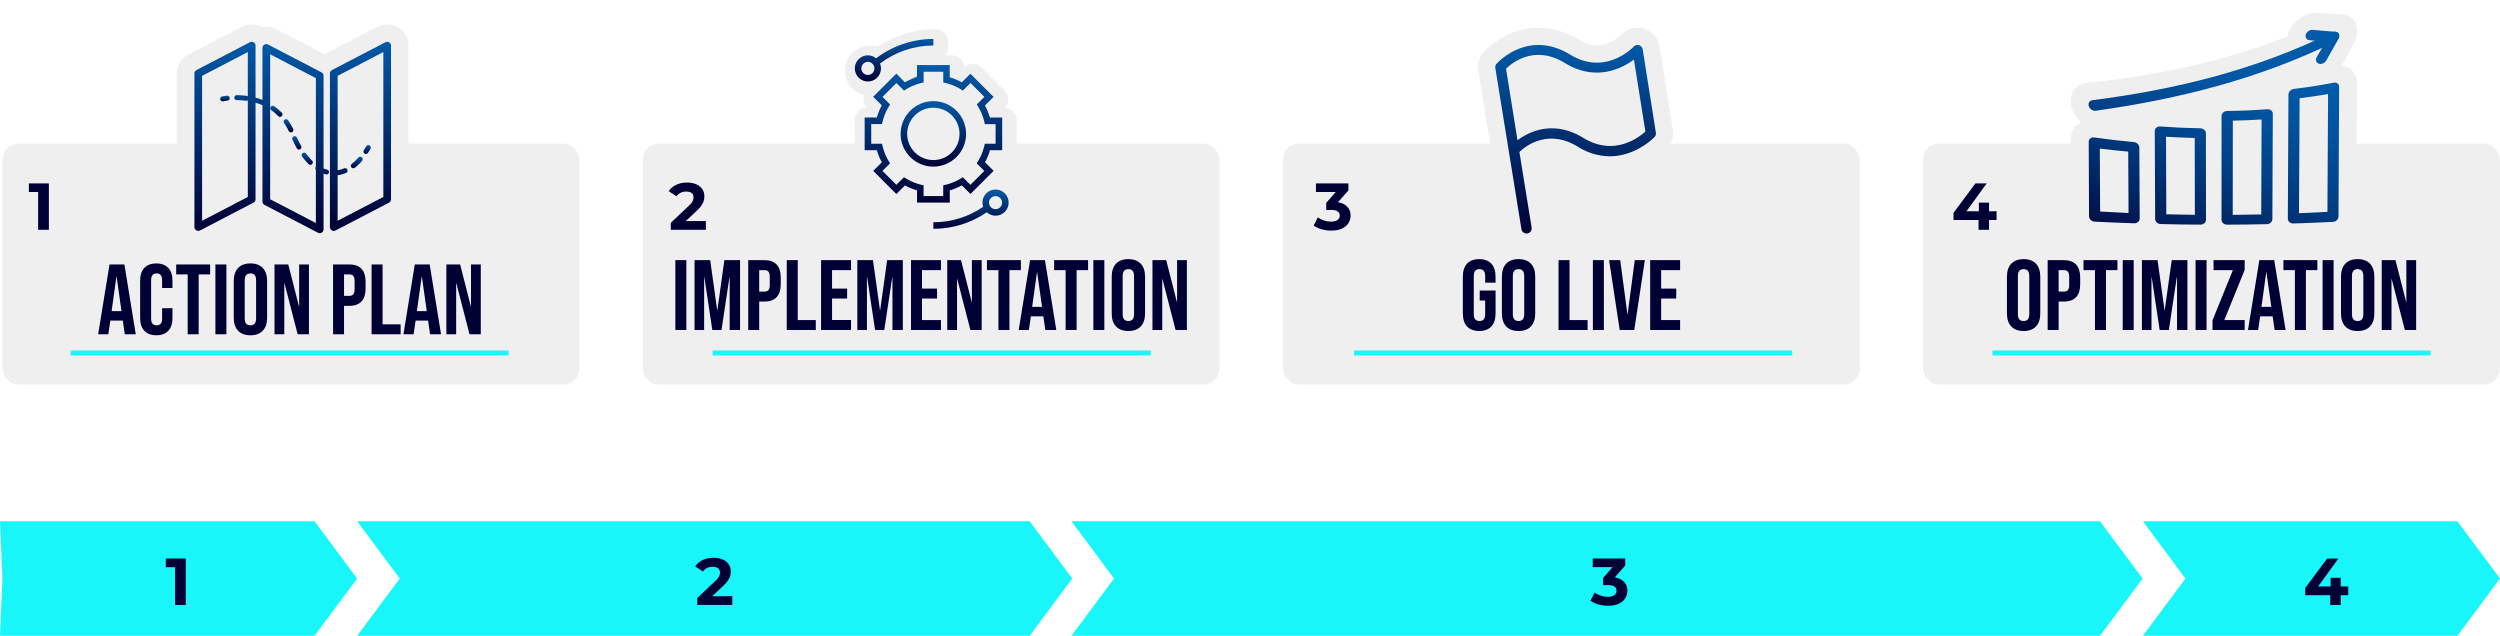
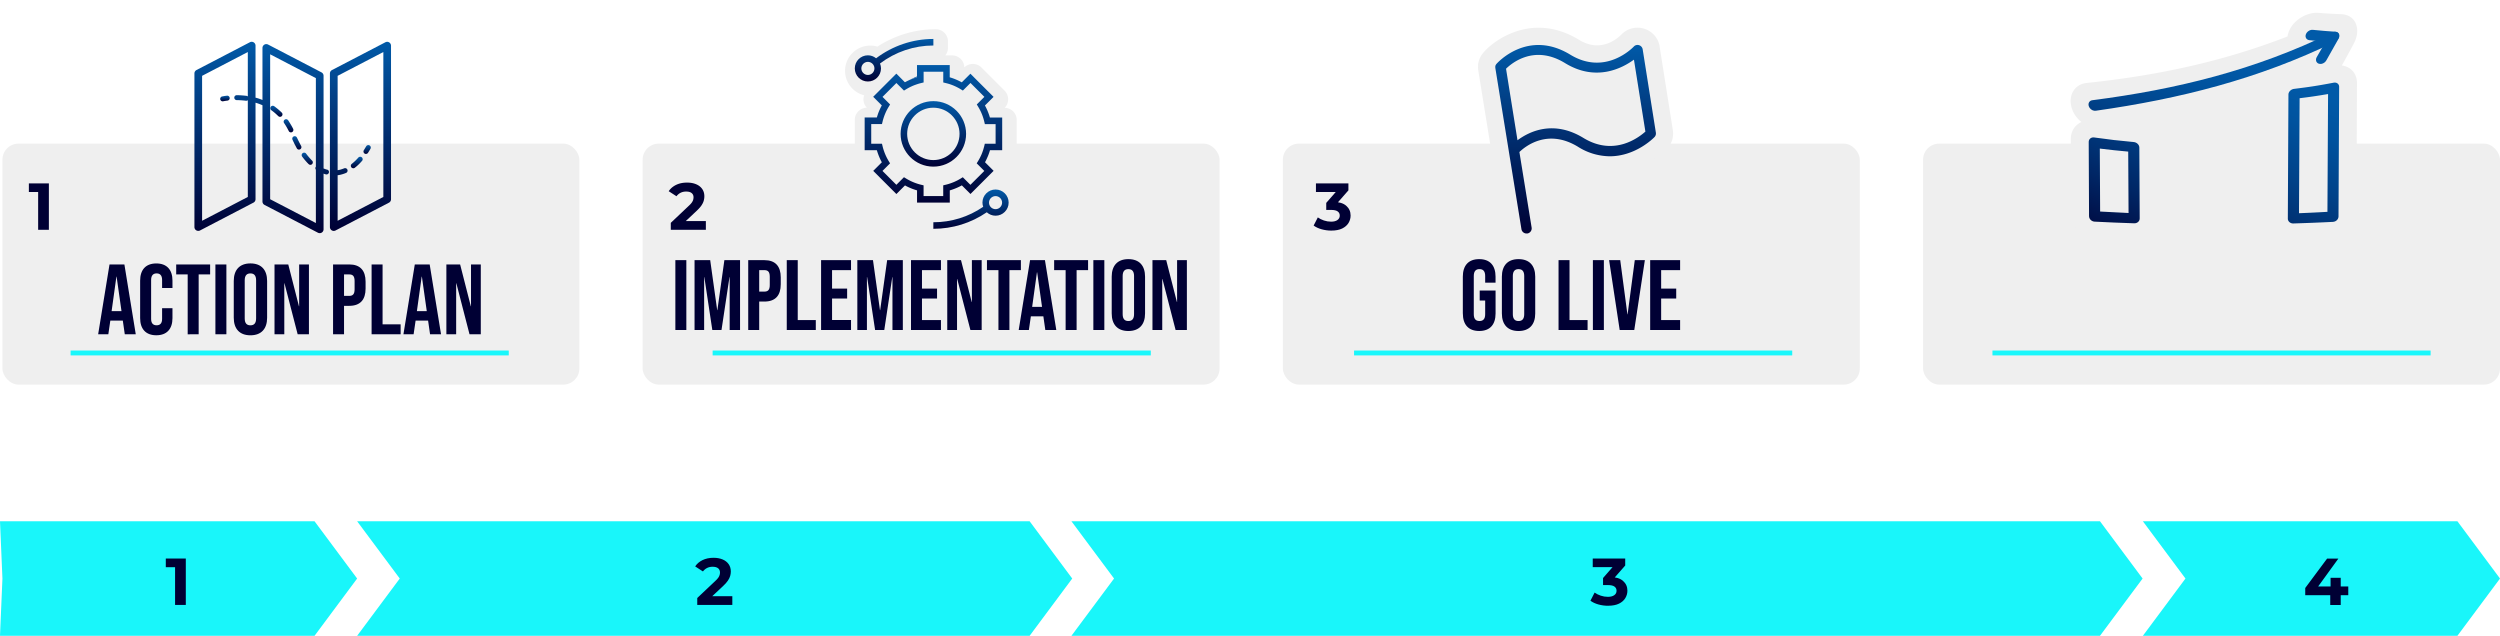
<svg xmlns="http://www.w3.org/2000/svg" xmlns:xlink="http://www.w3.org/1999/xlink" id="Capa_2" data-name="Capa 2" viewBox="0 0 1027 261.19">
  <defs>
    <linearGradient id="Nueva_muestra_de_degradado_1" data-name="Nueva muestra de degradado 1" x1="91.42" y1="38.3" x2="91.42" y2="40.62" gradientUnits="userSpaceOnUse">
      <stop offset="0" stop-color="#015aa8" />
      <stop offset="1" stop-color="#000034" />
    </linearGradient>
    <linearGradient id="Nueva_muestra_de_degradado_1-2" data-name="Nueva muestra de degradado 1" x1="145.54" y1="63.39" x2="145.54" y2="68.12" xlink:href="#Nueva_muestra_de_degradado_1" />
    <linearGradient id="Nueva_muestra_de_degradado_1-3" data-name="Nueva muestra de degradado 1" x1="112.54" y1="42.46" x2="112.54" y2="47" xlink:href="#Nueva_muestra_de_degradado_1" />
    <linearGradient id="Nueva_muestra_de_degradado_1-4" data-name="Nueva muestra de degradado 1" x1="117.52" y1="47.98" x2="117.52" y2="53.38" xlink:href="#Nueva_muestra_de_degradado_1" />
    <linearGradient id="Nueva_muestra_de_degradado_1-5" data-name="Nueva muestra de degradado 1" x1="125.22" y1="61.72" x2="125.22" y2="66.7" xlink:href="#Nueva_muestra_de_degradado_1" />
    <linearGradient id="Nueva_muestra_de_degradado_1-6" data-name="Nueva muestra de degradado 1" x1="120.95" y1="54.94" x2="120.95" y2="60.46" xlink:href="#Nueva_muestra_de_degradado_1" />
    <linearGradient id="Nueva_muestra_de_degradado_1-7" data-name="Nueva muestra de degradado 1" x1="149.82" y1="58.6" x2="149.82" y2="62.25" xlink:href="#Nueva_muestra_de_degradado_1" />
    <linearGradient id="Nueva_muestra_de_degradado_1-8" data-name="Nueva muestra de degradado 1" x1="106.5" y1="16.18" x2="106.5" y2="94.81" xlink:href="#Nueva_muestra_de_degradado_1" />
    <linearGradient id="Nueva_muestra_de_degradado_1-9" data-name="Nueva muestra de degradado 1" x1="147.08" y1="16.18" x2="147.08" y2="93.87" xlink:href="#Nueva_muestra_de_degradado_1" />
    <linearGradient id="Nueva_muestra_de_degradado_1-10" data-name="Nueva muestra de degradado 1" x1="646.25" y1="17.45" x2="646.25" y2="94.92" xlink:href="#Nueva_muestra_de_degradado_1" />
    <linearGradient id="Nueva_muestra_de_degradado_1-11" data-name="Nueva muestra de degradado 1" x1="383.42" y1="41.55" x2="383.42" y2="68.45" xlink:href="#Nueva_muestra_de_degradado_1" />
    <linearGradient id="Nueva_muestra_de_degradado_1-12" data-name="Nueva muestra de degradado 1" x1="367.28" y1="16" x2="367.28" y2="33.48" xlink:href="#Nueva_muestra_de_degradado_1" />
    <linearGradient id="Nueva_muestra_de_degradado_1-13" data-name="Nueva muestra de degradado 1" x1="398.89" y1="77.86" x2="398.89" y2="94" xlink:href="#Nueva_muestra_de_degradado_1" />
    <linearGradient id="Nueva_muestra_de_degradado_1-14" data-name="Nueva muestra de degradado 1" x1="383.43" y1="26.76" x2="383.43" y2="83.24" xlink:href="#Nueva_muestra_de_degradado_1" />
    <linearGradient id="Nueva_muestra_de_degradado_1-15" data-name="Nueva muestra de degradado 1" x1="383.43" y1="26.76" x2="383.43" y2="83.24" xlink:href="#Nueva_muestra_de_degradado_1" />
    <linearGradient id="Degradado_sin_nombre_3" data-name="Degradado sin nombre 3" x1="891.23" y1="16.73" x2="855.25" y2="102.12" gradientUnits="userSpaceOnUse">
      <stop offset="0" stop-color="#015aa8" />
      <stop offset=".15" stop-color="#00539f" />
      <stop offset=".38" stop-color="#004289" />
      <stop offset=".67" stop-color="#002665" />
      <stop offset="1" stop-color="#000034" />
    </linearGradient>
    <linearGradient id="Degradado_sin_nombre_3-2" data-name="Degradado sin nombre 3" x1="913.35" y1="26.79" x2="877.77" y2="111.24" xlink:href="#Degradado_sin_nombre_3" />
    <linearGradient id="Degradado_sin_nombre_3-3" data-name="Degradado sin nombre 3" x1="936.23" y1="34.16" x2="899.95" y2="120.25" xlink:href="#Degradado_sin_nombre_3" />
    <linearGradient id="Degradado_sin_nombre_3-4" data-name="Degradado sin nombre 3" x1="959.25" y1="39.46" x2="921.13" y2="129.92" xlink:href="#Degradado_sin_nombre_3" />
    <linearGradient id="Degradado_sin_nombre_3-5" data-name="Degradado sin nombre 3" x1="911.63" y1="20.26" x2="872.89" y2="112.2" xlink:href="#Degradado_sin_nombre_3" />
    <linearGradient id="Degradado_sin_nombre_3-6" data-name="Degradado sin nombre 3" x1="943.78" y1="35.83" x2="902.19" y2="134.51" xlink:href="#Degradado_sin_nombre_3" />
    <filter id="drop-shadow-1" filterUnits="userSpaceOnUse">
      <feOffset dx="1" dy="1" />
      <feGaussianBlur result="blur" stdDeviation="4" />
      <feFlood flood-color="#000" flood-opacity=".1" />
      <feComposite in2="blur" operator="in" />
      <feComposite in="SourceGraphic" />
    </filter>
    <filter id="drop-shadow-2" filterUnits="userSpaceOnUse">
      <feOffset dx="1" dy="1" />
      <feGaussianBlur result="blur-2" stdDeviation="4" />
      <feFlood flood-color="#000" flood-opacity=".1" />
      <feComposite in2="blur-2" operator="in" />
      <feComposite in="SourceGraphic" />
    </filter>
    <filter id="drop-shadow-3" filterUnits="userSpaceOnUse">
      <feOffset dx="1" dy="1" />
      <feGaussianBlur result="blur-3" stdDeviation="4" />
      <feFlood flood-color="#000" flood-opacity=".1" />
      <feComposite in2="blur-3" operator="in" />
      <feComposite in="SourceGraphic" />
    </filter>
    <filter id="drop-shadow-4" filterUnits="userSpaceOnUse">
      <feOffset dx="1" dy="1" />
      <feGaussianBlur result="blur-4" stdDeviation="4" />
      <feFlood flood-color="#000" flood-opacity=".1" />
      <feComposite in2="blur-4" operator="in" />
      <feComposite in="SourceGraphic" />
    </filter>
    <style>.cls-2{fill:#fff}.cls-6{fill:#19f6fa}.cls-14{fill:#000034}.cls-23{fill:#efefef}.cls-28{fill:none;stroke:#19f7fb;stroke-miterlimit:10;stroke-width:2px}</style>
  </defs>
  <g id="Capa_1-2" data-name="Capa 1">
    <path class="cls-6" d="M129.21 261.19H0l1-23.53-1-23.53h129.21l17.5 23.53-17.5 23.53zM422.97 261.19H146.71l17.51-23.53-17.51-23.53h276.26l17.5 23.53-17.5 23.53z" />
    <path class="cls-6" d="M862.67 261.19H440.14l17.51-23.53-17.51-23.53h422.53l17.51 23.53-17.51 23.53zM1009.5 261.19H880.29l17.5-23.53-17.5-23.53h129.21l17.5 23.53-17.5 23.53z" />
    <path class="cls-2" d="M43.87 204.33v-16.25h7.38c1.76 0 3.32.34 4.67 1.01 1.35.67 2.4 1.62 3.16 2.83.76 1.22 1.14 2.64 1.14 4.28s-.38 3.07-1.14 4.28c-.76 1.22-1.81 2.16-3.16 2.83-1.35.67-2.9 1.01-4.67 1.01h-7.38Zm3.78-3.06h3.41c1.08 0 2.02-.21 2.82-.62s1.42-1 1.86-1.76c.44-.77.66-1.66.66-2.68s-.22-1.93-.66-2.69c-.44-.76-1.06-1.34-1.86-1.75s-1.74-.62-2.82-.62h-3.41v10.12ZM66.65 204.51c-.96 0-1.79-.17-2.48-.5-.7-.33-1.23-.79-1.61-1.36-.38-.57-.57-1.21-.57-1.93s.18-1.37.55-1.94c.36-.57.94-1 1.73-1.31.79-.31 1.83-.46 3.11-.46h3.3v2.09h-2.93c-.85 0-1.44.14-1.75.42-.32.28-.48.63-.48 1.04 0 .46.18.83.55 1.1s.86.41 1.47.41 1.17-.14 1.66-.42c.49-.28.83-.7 1.03-1.28l.56 1.7a3.29 3.29 0 0 1-1.44 1.8c-.7.43-1.59.64-2.69.64Zm3.81-.19v-2.44l-.23-.53v-4.37c0-.77-.24-1.38-.71-1.81s-1.2-.65-2.17-.65c-.67 0-1.32.1-1.96.31s-1.2.49-1.66.85l-1.28-2.53c.68-.5 1.5-.87 2.46-1.13.96-.25 1.93-.38 2.93-.38 1.9 0 3.38.45 4.43 1.35 1.05.9 1.58 2.3 1.58 4.2v7.13h-3.39ZM78.46 209.02c-.63 0-1.27-.1-1.9-.3-.63-.2-1.16-.48-1.58-.83l1.32-2.6c.28.26.6.46.96.6s.73.21 1.1.21c.5 0 .89-.12 1.2-.36.3-.24.58-.64.82-1.2l.65-1.53.28-.39 4.5-10.77h3.46l-5.64 13.26c-.4 1.02-.86 1.81-1.38 2.38-.52.56-1.09.96-1.72 1.2s-1.32.35-2.08.35Zm2.14-4.2-5.55-12.98h3.71l4.34 10.47-2.51 2.51ZM99.08 204.33v-14.86l1.62 1.62h-4.88v-3.02h7.01v16.25h-3.76ZM188.62 204.33v-16.25H196c1.76 0 3.32.34 4.67 1.01 1.35.67 2.4 1.62 3.16 2.83.76 1.22 1.14 2.64 1.14 4.28s-.38 3.07-1.14 4.28c-.76 1.22-1.81 2.16-3.16 2.83-1.35.67-2.9 1.01-4.67 1.01h-7.38Zm3.78-3.06h3.41c1.08 0 2.02-.21 2.82-.62s1.42-1 1.86-1.76c.44-.77.66-1.66.66-2.68s-.22-1.93-.66-2.69c-.44-.76-1.06-1.34-1.86-1.75s-1.74-.62-2.82-.62h-3.41v10.12ZM211.39 204.51c-.96 0-1.79-.17-2.48-.5-.7-.33-1.23-.79-1.61-1.36-.38-.57-.57-1.21-.57-1.93s.18-1.37.55-1.94c.36-.57.94-1 1.73-1.31.79-.31 1.83-.46 3.11-.46h3.3v2.09h-2.93c-.85 0-1.44.14-1.75.42-.32.28-.48.63-.48 1.04 0 .46.18.83.55 1.1s.86.41 1.47.41 1.17-.14 1.66-.42c.49-.28.83-.7 1.03-1.28l.56 1.7a3.29 3.29 0 0 1-1.44 1.8c-.7.43-1.59.64-2.69.64Zm3.81-.19v-2.44l-.23-.53v-4.37c0-.77-.24-1.38-.71-1.81s-1.2-.65-2.17-.65c-.67 0-1.32.1-1.96.31s-1.2.49-1.66.85l-1.28-2.53c.68-.5 1.5-.87 2.46-1.13.96-.25 1.93-.38 2.93-.38 1.9 0 3.38.45 4.43 1.35 1.05.9 1.58 2.3 1.58 4.2v7.13h-3.39ZM223.21 209.02c-.63 0-1.27-.1-1.9-.3-.63-.2-1.16-.48-1.58-.83l1.32-2.6c.28.26.6.46.96.6s.73.21 1.1.21c.5 0 .89-.12 1.2-.36.3-.24.58-.64.82-1.2l.65-1.53.28-.39 4.5-10.77h3.46l-5.64 13.26c-.4 1.02-.86 1.81-1.38 2.38-.52.56-1.09.96-1.72 1.2s-1.32.35-2.08.35Zm2.14-4.2-5.55-12.98h3.71l4.34 10.47-2.51 2.51ZM241.18 204.33v-2.44l6.27-5.92c.5-.45.86-.85 1.1-1.2.24-.35.4-.67.48-.98.08-.3.12-.58.12-.85 0-.63-.22-1.13-.65-1.49-.43-.36-1.08-.53-1.95-.53-.7 0-1.33.14-1.9.42-.57.28-1.06.69-1.46 1.23l-2.72-1.76c.6-.93 1.46-1.66 2.58-2.21 1.11-.54 2.4-.81 3.85-.81 1.21 0 2.27.19 3.18.58.91.39 1.62.94 2.12 1.66s.75 1.58.75 2.57c0 .51-.07 1.03-.22 1.56s-.41 1.08-.8 1.65c-.39.57-.96 1.21-1.72 1.93l-5.2 4.88-.72-1.35h9.19v3.06h-12.31ZM334.87 204.33v-16.25h7.38c1.76 0 3.32.34 4.67 1.01 1.35.67 2.4 1.62 3.16 2.83.76 1.22 1.14 2.64 1.14 4.28s-.38 3.07-1.14 4.28c-.76 1.22-1.81 2.16-3.16 2.83-1.35.67-2.9 1.01-4.67 1.01h-7.38Zm3.78-3.06h3.41c1.08 0 2.02-.21 2.82-.62s1.42-1 1.86-1.76c.44-.77.66-1.66.66-2.68s-.22-1.93-.66-2.69c-.44-.76-1.06-1.34-1.86-1.75s-1.74-.62-2.82-.62h-3.41v10.12ZM357.64 204.51c-.96 0-1.79-.17-2.48-.5-.7-.33-1.23-.79-1.61-1.36-.38-.57-.57-1.21-.57-1.93s.18-1.37.55-1.94c.36-.57.94-1 1.73-1.31.79-.31 1.83-.46 3.11-.46h3.3v2.09h-2.93c-.85 0-1.44.14-1.75.42-.32.28-.48.63-.48 1.04 0 .46.18.83.55 1.1s.86.41 1.47.41 1.17-.14 1.66-.42c.49-.28.83-.7 1.03-1.28l.56 1.7a3.29 3.29 0 0 1-1.44 1.8c-.7.43-1.59.64-2.69.64Zm3.81-.19v-2.44l-.23-.53v-4.37c0-.77-.24-1.38-.71-1.81s-1.2-.65-2.17-.65c-.67 0-1.32.1-1.96.31s-1.2.49-1.66.85l-1.28-2.53c.68-.5 1.5-.87 2.46-1.13.96-.25 1.93-.38 2.93-.38 1.9 0 3.38.45 4.43 1.35 1.05.9 1.58 2.3 1.58 4.2v7.13h-3.39ZM369.46 209.02c-.63 0-1.27-.1-1.9-.3-.63-.2-1.16-.48-1.58-.83l1.32-2.6c.28.26.6.46.96.6s.73.21 1.1.21c.5 0 .89-.12 1.2-.36.3-.24.58-.64.82-1.2l.65-1.53.28-.39 4.5-10.77h3.46l-5.64 13.26c-.4 1.02-.86 1.81-1.38 2.38-.52.56-1.09.96-1.72 1.2s-1.32.35-2.08.35Zm2.14-4.2-5.55-12.98h3.71l4.34 10.47-2.51 2.51ZM392.82 204.61c-1.13 0-2.24-.15-3.34-.45-1.1-.3-2.04-.74-2.83-1.31l1.46-2.86c.62.45 1.33.81 2.15 1.08.81.27 1.64.41 2.5.41.94 0 1.69-.19 2.23-.57.54-.38.81-.89.81-1.54s-.24-1.11-.72-1.46c-.48-.36-1.25-.53-2.32-.53h-1.69v-2.46l4.5-5.15.42 1.35h-8.52v-3.02h11.38v2.44l-4.5 5.13-1.9-1.09h1.09c2 0 3.51.45 4.54 1.35s1.54 2.04 1.54 3.44c0 .93-.24 1.8-.73 2.6s-1.23 1.45-2.22 1.94c-.99.49-2.27.73-3.83.73ZM480.01 204.33v-16.25h7.38c1.76 0 3.32.34 4.67 1.01 1.35.67 2.4 1.62 3.16 2.83.76 1.22 1.14 2.64 1.14 4.28s-.38 3.07-1.14 4.28c-.76 1.22-1.81 2.16-3.16 2.83-1.35.67-2.9 1.01-4.67 1.01h-7.38Zm3.78-3.06h3.41c1.08 0 2.02-.21 2.82-.62s1.42-1 1.86-1.76c.44-.77.66-1.66.66-2.68s-.22-1.93-.66-2.69c-.44-.76-1.06-1.34-1.86-1.75s-1.74-.62-2.82-.62h-3.41v10.12ZM502.79 204.51c-.96 0-1.79-.17-2.48-.5-.7-.33-1.23-.79-1.61-1.36-.38-.57-.57-1.21-.57-1.93s.18-1.37.55-1.94c.36-.57.94-1 1.73-1.31.79-.31 1.83-.46 3.11-.46h3.3v2.09h-2.93c-.85 0-1.44.14-1.75.42-.32.28-.48.63-.48 1.04 0 .46.18.83.55 1.1s.86.41 1.47.41 1.17-.14 1.66-.42c.49-.28.83-.7 1.03-1.28l.56 1.7a3.29 3.29 0 0 1-1.44 1.8c-.7.43-1.59.64-2.69.64Zm3.81-.19v-2.44l-.23-.53v-4.37c0-.77-.24-1.38-.71-1.81s-1.2-.65-2.17-.65c-.67 0-1.32.1-1.96.31s-1.2.49-1.66.85l-1.28-2.53c.68-.5 1.5-.87 2.46-1.13.96-.25 1.93-.38 2.93-.38 1.9 0 3.38.45 4.43 1.35 1.05.9 1.58 2.3 1.58 4.2v7.13h-3.39ZM514.61 209.02c-.63 0-1.27-.1-1.9-.3-.63-.2-1.16-.48-1.58-.83l1.32-2.6c.28.26.6.46.96.6s.73.21 1.1.21c.5 0 .89-.12 1.2-.36.3-.24.58-.64.82-1.2l.65-1.53.28-.39 4.5-10.77h3.46l-5.64 13.26c-.4 1.02-.86 1.81-1.38 2.38-.52.56-1.09.96-1.72 1.2s-1.32.35-2.08.35Zm2.14-4.2-5.55-12.98h3.71l4.34 10.47-2.51 2.51ZM532.53 200.92v-2.53l7.66-10.31h3.95l-7.48 10.31-1.86-.53h12.79v3.06h-15.07Zm8.75 3.41v-3.41l.12-3.06v-3.04h3.55v9.52h-3.67ZM627.38 204.33v-16.25h7.38c1.76 0 3.32.34 4.67 1.01 1.35.67 2.4 1.62 3.16 2.83.76 1.22 1.14 2.64 1.14 4.28s-.38 3.07-1.14 4.28c-.76 1.22-1.81 2.16-3.16 2.83-1.35.67-2.9 1.01-4.67 1.01h-7.38Zm3.79-3.06h3.41c1.08 0 2.02-.21 2.82-.62s1.42-1 1.86-1.76c.44-.77.66-1.66.66-2.68s-.22-1.93-.66-2.69c-.44-.76-1.06-1.34-1.86-1.75s-1.74-.62-2.82-.62h-3.41v10.12ZM650.15 204.51c-.96 0-1.79-.17-2.48-.5-.7-.33-1.24-.79-1.61-1.36-.38-.57-.57-1.21-.57-1.93s.18-1.37.54-1.94c.36-.57.94-1 1.73-1.31.79-.31 1.83-.46 3.11-.46h3.3v2.09h-2.93c-.85 0-1.44.14-1.75.42-.32.28-.48.63-.48 1.04 0 .46.18.83.55 1.1s.86.41 1.47.41 1.17-.14 1.66-.42.83-.7 1.03-1.28l.56 1.7a3.29 3.29 0 0 1-1.44 1.8c-.7.43-1.59.64-2.69.64Zm3.81-.19v-2.44l-.23-.53v-4.37c0-.77-.24-1.38-.71-1.81-.47-.43-1.2-.65-2.17-.65-.67 0-1.32.1-1.96.31-.64.21-1.2.49-1.66.85l-1.28-2.53c.68-.5 1.5-.87 2.46-1.13.96-.25 1.93-.38 2.93-.38 1.9 0 3.38.45 4.43 1.35s1.58 2.3 1.58 4.2v7.13h-3.39ZM661.97 209.02c-.64 0-1.27-.1-1.9-.3s-1.16-.48-1.58-.83l1.32-2.6c.28.26.6.46.96.6.36.14.73.21 1.1.21.5 0 .89-.12 1.2-.36s.58-.64.82-1.2l.65-1.53.28-.39 4.5-10.77h3.46l-5.64 13.26c-.4 1.02-.86 1.81-1.38 2.38-.52.56-1.09.96-1.72 1.2s-1.32.35-2.08.35Zm2.14-4.2-5.55-12.98h3.71l4.34 10.47-2.51 2.51ZM685.61 204.61c-1.13 0-2.25-.15-3.36-.45s-2.05-.74-2.84-1.31l1.49-2.86c.6.45 1.31.81 2.12 1.08s1.64.41 2.5.41c.94 0 1.69-.19 2.24-.57.55-.38.82-.9.82-1.57 0-.43-.11-.8-.34-1.11s-.61-.55-1.16-.73c-.55-.18-1.32-.27-2.31-.27h-4.13l.81-9.15h9.94v3.02h-8.59l1.95-1.72-.6 6.52-1.93-1.7h3.44c1.61 0 2.9.22 3.88.65.97.43 1.69 1.03 2.15 1.8.46.77.68 1.63.68 2.59s-.24 1.83-.72 2.65-1.22 1.48-2.22 1.97c-1 .5-2.27.74-3.82.74ZM773.16 204.33v-16.25h7.38c1.76 0 3.32.34 4.67 1.01 1.35.67 2.4 1.62 3.16 2.83.76 1.22 1.14 2.64 1.14 4.28s-.38 3.07-1.14 4.28c-.76 1.22-1.81 2.16-3.16 2.83-1.35.67-2.9 1.01-4.67 1.01h-7.38Zm3.79-3.06h3.41c1.08 0 2.02-.21 2.82-.62s1.42-1 1.86-1.76c.44-.77.66-1.66.66-2.68s-.22-1.93-.66-2.69c-.44-.76-1.06-1.34-1.86-1.75s-1.74-.62-2.82-.62h-3.41v10.12ZM795.94 204.51c-.96 0-1.79-.17-2.48-.5-.7-.33-1.24-.79-1.61-1.36-.38-.57-.57-1.21-.57-1.93s.18-1.37.54-1.94c.36-.57.94-1 1.73-1.31.79-.31 1.83-.46 3.11-.46h3.3v2.09h-2.93c-.85 0-1.44.14-1.75.42-.32.28-.48.63-.48 1.04 0 .46.18.83.55 1.1s.86.41 1.47.41 1.17-.14 1.66-.42.83-.7 1.03-1.28l.56 1.7a3.29 3.29 0 0 1-1.44 1.8c-.7.43-1.59.64-2.69.64Zm3.81-.19v-2.44l-.23-.53v-4.37c0-.77-.24-1.38-.71-1.81-.47-.43-1.2-.65-2.17-.65-.67 0-1.32.1-1.96.31-.64.21-1.2.49-1.66.85l-1.28-2.53c.68-.5 1.5-.87 2.46-1.13.96-.25 1.93-.38 2.93-.38 1.9 0 3.38.45 4.43 1.35s1.58 2.3 1.58 4.2v7.13h-3.39ZM807.76 209.02c-.64 0-1.27-.1-1.9-.3s-1.16-.48-1.58-.83l1.32-2.6c.28.26.6.46.96.6.36.14.73.21 1.1.21.5 0 .89-.12 1.2-.36s.58-.64.82-1.2l.65-1.53.28-.39 4.5-10.77h3.46l-5.64 13.26c-.4 1.02-.86 1.81-1.38 2.38-.52.56-1.09.96-1.72 1.2s-1.32.35-2.08.35Zm2.14-4.2-5.55-12.98h3.71l4.34 10.47-2.51 2.51ZM833.13 204.61c-1.49 0-2.77-.3-3.85-.92-1.08-.61-1.92-1.52-2.52-2.72-.6-1.2-.89-2.67-.89-4.4 0-1.89.35-3.48 1.06-4.78.7-1.3 1.68-2.29 2.93-2.97 1.25-.68 2.69-1.02 4.33-1.02.85 0 1.67.1 2.46.29.79.19 1.47.47 2.04.82l-1.39 2.76c-.45-.31-.93-.52-1.44-.64-.51-.12-1.04-.17-1.6-.17-1.39 0-2.51.43-3.34 1.29-.83.86-1.25 2.12-1.25 3.77 0 .28 0 .59.02.93.02.34.06.68.14 1.02l-1.04-.98c.29-.6.67-1.11 1.14-1.52.46-.41 1.02-.72 1.66-.93s1.35-.31 2.12-.31c1.05 0 2 .21 2.83.63s1.5 1.01 2.01 1.76c.5.76.75 1.65.75 2.67 0 1.1-.27 2.05-.81 2.87s-1.28 1.44-2.21 1.88c-.93.44-1.97.66-3.13.66Zm-.21-2.81c.53 0 .99-.1 1.4-.29.41-.19.73-.48.96-.85.23-.37.35-.8.35-1.28 0-.74-.25-1.33-.75-1.78s-1.17-.66-2.01-.66c-.56 0-1.04.11-1.46.32-.42.22-.75.51-.99.87s-.36.79-.36 1.27c0 .45.12.86.35 1.22s.56.65.98.86.93.31 1.53.31ZM889.52 204.33v-16.25h7.38c1.76 0 3.32.34 4.67 1.01 1.35.67 2.4 1.62 3.16 2.83.76 1.22 1.14 2.64 1.14 4.28s-.38 3.07-1.14 4.28c-.76 1.22-1.81 2.16-3.16 2.83-1.35.67-2.9 1.01-4.67 1.01h-7.38Zm3.79-3.06h3.41c1.08 0 2.02-.21 2.82-.62s1.42-1 1.86-1.76c.44-.77.66-1.66.66-2.68s-.22-1.93-.66-2.69c-.44-.76-1.06-1.34-1.86-1.75s-1.74-.62-2.82-.62h-3.41v10.12ZM912.29 204.51c-.96 0-1.79-.17-2.48-.5-.7-.33-1.24-.79-1.61-1.36-.38-.57-.57-1.21-.57-1.93s.18-1.37.54-1.94c.36-.57.94-1 1.73-1.31.79-.31 1.83-.46 3.11-.46h3.3v2.09h-2.93c-.85 0-1.44.14-1.75.42-.32.28-.48.63-.48 1.04 0 .46.18.83.55 1.1s.86.41 1.47.41 1.17-.14 1.66-.42.83-.7 1.03-1.28l.56 1.7a3.29 3.29 0 0 1-1.44 1.8c-.7.43-1.59.64-2.69.64Zm3.81-.19v-2.44l-.23-.53v-4.37c0-.77-.24-1.38-.71-1.81-.47-.43-1.2-.65-2.17-.65-.67 0-1.32.1-1.96.31-.64.21-1.2.49-1.66.85l-1.28-2.53c.68-.5 1.5-.87 2.46-1.13.96-.25 1.93-.38 2.93-.38 1.9 0 3.38.45 4.43 1.35s1.58 2.3 1.58 4.2v7.13h-3.39ZM924.11 209.02c-.64 0-1.27-.1-1.9-.3s-1.16-.48-1.58-.83l1.32-2.6c.28.26.6.46.96.6.36.14.73.21 1.1.21.5 0 .89-.12 1.2-.36s.58-.64.82-1.2l.65-1.53.28-.39 4.5-10.77h3.46l-5.64 13.26c-.4 1.02-.86 1.81-1.38 2.38-.52.56-1.09.96-1.72 1.2s-1.32.35-2.08.35Zm2.14-4.2-5.55-12.98h3.71l4.34 10.47-2.51 2.51ZM944.8 204.33l6.51-14.72.97 1.61h-8.67l1.61-1.75v4.41h-3.3v-5.7h12.94v2.42l-6 13.73h-4.06ZM963.34 199.28v-2.88h6.53v2.88h-6.53ZM984.15 187.9c1.49 0 2.78.3 3.86.91s1.92 1.51 2.49 2.7c.58 1.19.87 2.65.87 4.37 0 1.88-.35 3.46-1.05 4.75-.7 1.29-1.66 2.28-2.89 2.95s-2.66 1.01-4.29 1.01c-.85 0-1.66-.1-2.45-.29s-1.46-.46-2.03-.82l1.36-2.75c.45.31.93.52 1.44.63.52.12 1.05.17 1.6.17 1.38 0 2.49-.43 3.31-1.28.82-.85 1.23-2.1 1.23-3.75 0-.28 0-.58-.02-.92s-.05-.68-.12-1.02l1.01.97c-.26.6-.63 1.1-1.11 1.51-.48.41-1.03.71-1.66.92-.63.21-1.34.31-2.12.31-1.03 0-1.96-.21-2.8-.62s-1.51-1-2.01-1.75c-.5-.75-.75-1.64-.75-2.65 0-1.09.27-2.04.82-2.85.55-.81 1.28-1.43 2.21-1.87.93-.44 1.96-.66 3.08-.66Zm.23 2.79c-.54 0-1.01.1-1.42.29-.41.19-.72.47-.95.83s-.33.79-.33 1.28c0 .74.25 1.33.75 1.76.5.44 1.16.66 2 .66.55 0 1.04-.11 1.45-.32.42-.22.74-.5.97-.87s.35-.78.35-1.26c0-.45-.11-.85-.32-1.21-.22-.36-.54-.65-.96-.85-.42-.21-.93-.31-1.53-.31ZM1000.09 204.6c-1.32 0-2.5-.33-3.54-.98-1.04-.65-1.86-1.6-2.47-2.84s-.91-2.75-.91-4.53.3-3.29.91-4.53c.61-1.24 1.43-2.18 2.47-2.84s2.22-.98 3.54-.98 2.53.33 3.56.98 1.86 1.6 2.47 2.84c.61 1.24.91 2.75.91 4.53s-.3 3.29-.91 4.53-1.43 2.18-2.47 2.84c-1.04.65-2.23.98-3.56.98Zm0-3.14c.63 0 1.18-.18 1.65-.54.47-.36.84-.93 1.11-1.7.27-.77.4-1.76.4-2.98s-.13-2.21-.4-2.98-.64-1.33-1.11-1.7c-.47-.36-1.02-.54-1.65-.54s-1.14.18-1.62.54-.85.93-1.13 1.7c-.28.77-.42 1.76-.42 2.98s.14 2.21.42 2.98c.28.77.65 1.33 1.13 1.7s1.02.54 1.62.54Z" />
    <path class="cls-14" d="M71.92 248.52v-17.43l1.91 1.91h-5.72v-3.54h8.22v19.06h-4.41ZM286.43 248.52v-2.86l7.35-6.94c.58-.53 1.01-.99 1.29-1.4.28-.41.47-.79.56-1.14.09-.35.14-.69.14-.99 0-.74-.25-1.33-.76-1.74-.51-.42-1.27-.63-2.29-.63-.82 0-1.56.16-2.23.49-.67.33-1.24.81-1.72 1.44l-3.19-2.07c.71-1.09 1.72-1.95 3.02-2.59 1.31-.63 2.81-.95 4.52-.95 1.42 0 2.66.23 3.73.68 1.07.45 1.9 1.1 2.49 1.95.59.84.88 1.85.88 3.01 0 .6-.09 1.21-.26 1.82-.17.62-.49 1.26-.94 1.93-.45.67-1.13 1.43-2.02 2.26l-6.1 5.72-.84-1.58h10.78v3.59h-14.43ZM660.59 248.85c-1.33 0-2.63-.18-3.92-.53-1.29-.35-2.4-.87-3.32-1.54l1.72-3.35c.73.53 1.57.95 2.52 1.27s1.93.48 2.93.48c1.11 0 1.98-.22 2.61-.67.63-.45.95-1.05.95-1.81s-.28-1.3-.84-1.72c-.56-.42-1.47-.63-2.72-.63h-1.99v-2.89l5.28-6.05.49 1.58h-10v-3.54h13.34v2.86l-5.28 6.02-2.23-1.28h1.28c2.34 0 4.12.53 5.32 1.58 1.21 1.05 1.81 2.4 1.81 4.03 0 1.09-.29 2.11-.86 3.05-.57.94-1.44 1.7-2.6 2.27-1.16.57-2.66.86-4.49.86ZM946.99 244.52v-2.97l8.99-12.09h4.63l-8.77 12.09-2.18-.63h15.01v3.6H947Zm10.27 4v-4l.14-3.6v-3.57h4.17v11.17h-4.3Z" />
    <rect class="cls-23" x="1" y="59" width="237" height="99" rx="6.61" ry="6.61" />
    <path class="cls-14" d="M15.67 94.4V76.97l1.91 1.91h-5.72v-3.54h8.22V94.4h-4.41Z" />
    <g style="filter:url(#drop-shadow-1)">
-       <path class="cls-23" d="M162.6 10.27c-2.61-1.58-5.91-1.69-8.6-.28l-21.68 11.29-19.87-10.35a8.886 8.886 0 0 0-5.79-.82 8.814 8.814 0 0 0-8.33-.12L76.39 21.42a8.754 8.754 0 0 0-4.72 7.78v63.1c0 3.09 1.58 5.89 4.26 7.52 2.6 1.55 5.88 1.65 8.56.25l20-10.41 21.76 11.33c1.25.66 2.67 1.01 4.09 1.01 1.49 0 2.94-.39 4.21-1.1.51.09 1.04.16 1.56.16 1.39 0 2.78-.34 4.05-.99l21.95-11.43a8.745 8.745 0 0 0 4.71-7.78v-63.1c0-3.04-1.62-5.92-4.22-7.5Z" />
      <path d="M90.48 40.62c.07 0 .14 0 .22-.02.03 0 .69-.15 1.74-.27h.05l.07-.03c.51-.11.85-.58.79-1.1a.999.999 0 0 0-1.12-.89c-.52.06-.94.12-1.27.18-.4.07-.64.12-.71.13-.54.12-.89.66-.77 1.21.1.46.52.79.99.79Z" style="fill:url(#Nueva_muestra_de_degradado_1)" />
      <path d="M146.89 63.4c-.27.02-.52.14-.7.35-.41.47-.84.92-1.29 1.35-.24.23-.49.46-.74.67-.22.19-.43.37-.65.54-.21.17-.35.41-.38.68-.03.27.04.53.21.74.19.25.48.39.8.39.2 0 .4-.06.52-.15l.1-.06c.25-.2.5-.4.75-.61.77-.66 1.51-1.41 2.22-2.22a1 1 0 0 0 .25-.74.997.997 0 0 0-.34-.69.976.976 0 0 0-.73-.25Z" style="fill:url(#Nueva_muestra_de_degradado_1-2)" />
      <path d="M113.54 44.14c-.25-.22-.51-.43-.77-.64l-.13-.1c-.33-.26-.66-.53-1-.77-.46-.32-1.09-.21-1.41.25-.16.22-.22.49-.17.76s.2.5.42.65a19.891 19.891 0 0 1 2.46 2.05c.06.06.12.11.19.17.07.06.13.12.19.18.19.19.45.3.72.3s.52-.1.71-.29c.19-.19.3-.45.3-.72 0-.27-.1-.52-.29-.71-.41-.42-.84-.8-1.22-1.13Z" style="fill:url(#Nueva_muestra_de_degradado_1-3)" />
      <path d="M119.42 51.92c-.36-.74-.79-1.5-1.34-2.39l-.15-.24c-.18-.3-.37-.59-.56-.88l-.1-.11c-.35-.37-.9-.43-1.31-.15-.22.15-.37.39-.42.65-.05.27.01.53.17.76.3.43.58.88.86 1.35.26.44.51.89.75 1.35.04.09.09.17.14.26.05.1.11.19.15.29a1.007 1.007 0 0 0 1.35.47c.5-.25.71-.85.46-1.36Z" style="fill:url(#Nueva_muestra_de_degradado_1-4)" />
      <path d="M126.58 64.32c-.25-.27-.5-.55-.74-.84-.37-.43-.73-.88-1.08-1.36-.33-.45-.97-.54-1.42-.21-.45.33-.54.97-.21 1.42.65.87 1.33 1.7 2.04 2.45.2.22.41.43.62.63.09.09.2.15.27.19.15.07.29.11.44.11.27 0 .53-.11.72-.31s.29-.45.29-.72a.97.97 0 0 0-.31-.71c-.21-.21-.42-.42-.63-.65Z" style="fill:url(#Nueva_muestra_de_degradado_1-5)" />
      <path d="m122.52 58.61-.13-.25c-.25-.47-.51-.95-.75-1.45-.22-.45-.44-.9-.65-1.37-.23-.51-.82-.74-1.34-.51-.25.11-.44.31-.53.56-.1.25-.09.53.02.78.52 1.17 1.1 2.32 1.75 3.48l.05.1c.18.32.52.51.88.51.13 0 .23-.04.29-.06l.21-.07c.24-.13.4-.35.48-.61s.04-.53-.09-.77c-.06-.11-.12-.22-.18-.34Z" style="fill:url(#Nueva_muestra_de_degradado_1-6)" />
      <path d="M150.81 58.73a.99.99 0 0 0-.77-.09c-.26.07-.48.24-.61.47-.05.09-.1.17-.16.26l-.24.4c-.18.31-.36.62-.55.91-.3.47-.17 1.1.3 1.4.16.11.35.16.55.16.13 0 .24-.04.34-.07.23-.08.4-.21.51-.39.35-.54.69-1.1 1.01-1.67.27-.48.1-1.1-.38-1.38Z" style="fill:url(#Nueva_muestra_de_degradado_1-7)" />
      <path d="M133.39 68.71c-.47-.13-.97-.3-1.47-.51V30.13c0-.59-.33-1.13-.85-1.4L109.13 17.3c-.49-.25-1.08-.24-1.55.05s-.76.8-.76 1.35v21.37c-.88-.36-1.72-.65-2.55-.88-.1-.03-.2-.04-.3-.04v-21.4a1.578 1.578 0 0 0-2.31-1.4L79.72 27.77c-.52.27-.85.81-.85 1.4v63.1c0 .56.28 1.06.76 1.35.47.28 1.07.3 1.55.05l21.94-11.43c.53-.27.85-.81.85-1.4V41.19c.97.28 1.92.63 2.85 1.04v39.55c0 .59.33 1.13.85 1.4l21.94 11.42c.22.12.48.18.73.18a1.578 1.578 0 0 0 1.58-1.58V70.33c.32.12.63.22.94.3.54.15 1.1-.18 1.25-.71.15-.54-.17-1.1-.71-1.24Zm-4.63 0v21.91l-18.78-9.78V21.31l18.78 9.78v36.4s-.04.05-.06.08c-.22.36-.19.81.06 1.14Zm-27.95-30.08c-.15-.12-.32-.22-.51-.25-.52-.07-1.05-.12-1.58-.16l-.77-.06c-.56-.03-1.12-.06-1.69-.06-.55 0-1.01.45-1.01 1.01 0 .27.1.53.29.72a1 1 0 0 0 .71.3c.55 0 1.1.03 1.65.06.21.01.41.03.61.05h.16c.46.05.91.09 1.36.15h.13c.24 0 .47-.08.64-.23v39.75l-18.78 9.78V30.15l18.78-9.78v18.26Z" style="fill:url(#Nueva_muestra_de_degradado_1-8)" />
      <path d="M158.87 16.41c-.47-.29-1.07-.3-1.55-.05l-21.94 11.42c-.53.27-.85.81-.85 1.4v63.1a1.578 1.578 0 0 0 1.58 1.58c.25 0 .51-.06.73-.18l21.94-11.42c.52-.27.85-.81.85-1.4v-63.1c0-.55-.29-1.07-.76-1.35Zm-21.18 54.58c.89-.11 1.78-.33 2.65-.64.26-.09.52-.19.83-.32.25-.11.44-.3.54-.56.1-.25.1-.53 0-.78a1.023 1.023 0 0 0-1.32-.54l-.35.13c-.77.3-1.56.52-2.34.64V30.15l18.78-9.78v59.54l-18.78 9.78V71Z" style="fill:url(#Nueva_muestra_de_degradado_1-9)" />
    </g>
    <path class="cls-28" d="M29 145h180" />
    <path class="cls-14" d="M44.99 108.63h6.11l4.67 28.7h-4.51l-.82-5.7v.08h-5.12l-.82 5.62h-4.18l4.67-28.7Zm4.92 19.19-2.01-14.19h-.08l-1.97 14.19h4.06ZM57.57 130.69v-15.42c0-4.43 2.3-7.05 6.64-7.05s6.64 2.62 6.64 7.05v3.03h-4.26v-3.32c0-1.89-.9-2.67-2.25-2.67s-2.26.78-2.26 2.67v16.03c0 1.89.9 2.62 2.26 2.62s2.25-.74 2.25-2.62v-4.39h4.26v4.06c0 4.43-2.3 7.05-6.64 7.05s-6.64-2.62-6.64-7.05ZM77.09 112.73h-4.71v-4.1h13.94v4.1h-4.71v24.6H77.1v-24.6ZM88.49 108.63H93v28.7h-4.51v-28.7ZM96.03 130.52v-15.09c0-4.59 2.42-7.22 6.85-7.22s6.85 2.62 6.85 7.22v15.09c0 4.59-2.42 7.22-6.85 7.22s-6.85-2.62-6.85-7.22Zm9.18.29v-15.66c0-2.05-.9-2.83-2.34-2.83s-2.34.78-2.34 2.83v15.66c0 2.05.9 2.83 2.34 2.83s2.34-.78 2.34-2.83ZM112.76 108.63h5.66l4.39 17.18h.08v-17.18h4.02v28.7h-4.63l-5.41-20.95h-.08v20.95h-4.02v-28.7ZM136.82 108.63h6.64c4.51 0 6.72 2.5 6.72 7.09v2.83c0 4.59-2.21 7.09-6.72 7.09h-2.13v11.69h-4.51v-28.7Zm6.64 12.92c1.43 0 2.21-.66 2.21-2.71v-3.4c0-2.05-.78-2.71-2.21-2.71h-2.13v8.82h2.13ZM152.65 108.63h4.51v24.6h7.42v4.1h-11.93v-28.7ZM170.4 108.63h6.11l4.67 28.7h-4.51l-.82-5.7v.08h-5.12l-.82 5.62h-4.18l4.67-28.7Zm4.92 19.19-2.01-14.19h-.08l-1.97 14.19h4.06ZM183.36 108.63h5.66l4.39 17.18h.08v-17.18h4.02v28.7h-4.63l-5.41-20.95h-.08v20.95h-4.02v-28.7Z" />
    <rect class="cls-23" x="527" y="59" width="237" height="99" rx="6.61" ry="6.61" />
    <path class="cls-14" d="M546.88 94.73c-1.33 0-2.63-.18-3.92-.53-1.29-.35-2.4-.87-3.32-1.54l1.72-3.35c.73.53 1.57.95 2.52 1.27.95.32 1.93.48 2.93.48 1.11 0 1.98-.22 2.61-.67s.95-1.05.95-1.81-.28-1.3-.84-1.72c-.56-.42-1.47-.62-2.72-.62h-1.99v-2.89l5.28-6.05.49 1.58h-10v-3.54h13.34v2.86l-5.28 6.02-2.23-1.28h1.28c2.34 0 4.12.53 5.32 1.58 1.21 1.05 1.81 2.4 1.81 4.03 0 1.09-.29 2.11-.86 3.05-.57.94-1.44 1.7-2.6 2.27-1.16.57-2.66.86-4.49.86Z" />
    <g style="filter:url(#drop-shadow-2)">
      <path class="cls-23" d="M680.79 18.14v-.07a9.204 9.204 0 0 0-6.37-7.28c-3.31-1.03-6.97-.09-9.36 2.41-1.89 1.9-8.6 7.53-17.35 2.18-19.89-12.12-36.11 1.09-39.53 5.48a9.265 9.265 0 0 0-1.81 3.68l-.19.81v.9c-.02.53 0 1.07.08 1.6l10.76 66.48a9.174 9.174 0 0 0 9.07 7.68h.94l.58-.1c4.98-.84 8.38-5.58 7.57-10.56l-4.35-26.83c2.93-1.64 7.23-2.48 12.64.8a31.957 31.957 0 0 0 16.81 4.98c13.29 0 22.34-8.9 23.57-10.18 1.93-2.07 2.8-4.97 2.35-7.71l-5.42-34.24Z" />
      <path d="m613.28 26.91 10.73 66.24a2.124 2.124 0 0 0 2.09 1.77h.34a2.13 2.13 0 0 0 1.75-2.45l-5.02-31.02c2.66-2.55 11.77-9.66 24.06-2.16 3.9 2.5 8.43 3.85 13.06 3.91 10.85 0 18.3-7.81 18.4-7.92.45-.48.64-1.14.54-1.78l-5.42-34.24c-.13-.8-.71-1.46-1.49-1.7-.77-.24-1.62-.02-2.16.58-.47.47-11.67 12.13-26.12 3.3-17.56-10.7-30.18 3.68-30.3 3.83-.23.27-.39.58-.47.92v.24c-.01.17 0 .33.01.5Zm9.11 29.72-4.71-29.4c2.46-2.41 11.69-10 24.24-2.31 12.55 7.7 23.28 2.25 28.3-1.42l4.71 29.56c-2.83 2.49-12.91 10.27-25.47 2.6-12.32-7.51-22.23-2.65-27.07.96Z" style="fill:url(#Nueva_muestra_de_degradado_1-10)" />
    </g>
    <path class="cls-14" d="M600.93 128.76v-15.09c0-4.59 2.3-7.22 6.72-7.22s6.72 2.62 6.72 7.22v2.46h-4.26v-2.75c0-2.05-.9-2.83-2.34-2.83s-2.34.78-2.34 2.83v15.7c0 2.05.9 2.79 2.34 2.79s2.34-.74 2.34-2.79v-5.62h-2.25v-4.1h6.52v9.39c0 4.59-2.3 7.22-6.72 7.22s-6.72-2.62-6.72-7.22ZM616.97 128.76v-15.09c0-4.59 2.42-7.22 6.85-7.22s6.85 2.62 6.85 7.22v15.09c0 4.59-2.42 7.22-6.85 7.22s-6.85-2.62-6.85-7.22Zm9.18.29v-15.66c0-2.05-.9-2.83-2.34-2.83s-2.34.78-2.34 2.83v15.66c0 2.05.9 2.83 2.34 2.83s2.34-.78 2.34-2.83ZM640.25 106.87h4.51v24.6h7.42v4.1h-11.93v-28.7ZM654.36 106.87h4.51v28.7h-4.51v-28.7ZM661.04 106.87h4.55l2.95 22.26h.08l2.95-22.26h4.14l-4.35 28.7h-5.99l-4.35-28.7ZM677.89 106.87h12.3v4.1h-7.79v7.58h6.19v4.1h-6.19v8.82h7.79v4.1h-12.3v-28.7Z" />
    <path class="cls-28" d="M556.25 145h180" />
    <rect class="cls-23" x="264" y="59" width="237" height="99" rx="6.61" ry="6.61" />
    <path class="cls-14" d="M275.56 94.4v-2.86l7.35-6.95c.58-.53 1.01-.99 1.29-1.4.28-.41.47-.79.56-1.14a4 4 0 0 0 .14-.99c0-.74-.25-1.32-.76-1.74-.51-.42-1.27-.63-2.29-.63-.82 0-1.56.16-2.23.49-.67.33-1.24.81-1.72 1.44l-3.19-2.07c.71-1.09 1.72-1.95 3.02-2.59 1.31-.64 2.81-.95 4.52-.95 1.42 0 2.66.23 3.73.68s1.9 1.1 2.49 1.95c.59.85.88 1.85.88 3.01 0 .6-.09 1.21-.26 1.83-.17.62-.49 1.26-.94 1.93s-1.13 1.42-2.02 2.26l-6.1 5.72-.84-1.58h10.78v3.6h-14.43Z" />
    <path class="cls-28" d="M292.75 145h180" />
    <path class="cls-14" d="M277.44 106.87h4.51v28.7h-4.51v-28.7ZM285.31 106.87h6.44l2.87 20.54h.08l2.87-20.54h6.44v28.7h-4.26v-21.73h-.08l-3.28 21.73h-3.77l-3.28-21.73h-.08v21.73h-3.94v-28.7ZM307.37 106.87h6.64c4.51 0 6.72 2.5 6.72 7.09v2.83c0 4.59-2.21 7.09-6.72 7.09h-2.13v11.69h-4.51v-28.7Zm6.64 12.92c1.44 0 2.21-.66 2.21-2.71v-3.4c0-2.05-.78-2.71-2.21-2.71h-2.13v8.81h2.13ZM323.2 106.87h4.51v24.6h7.42v4.1H323.2v-28.7ZM337.3 106.87h12.3v4.1h-7.79v7.58H348v4.1h-6.19v8.82h7.79v4.1h-12.3v-28.7ZM352.18 106.87h6.44l2.87 20.54h.08l2.87-20.54h6.44v28.7h-4.26v-21.73h-.08l-3.28 21.73h-3.77l-3.28-21.73h-.08v21.73h-3.94v-28.7ZM374.24 106.87h12.3v4.1h-7.79v7.58h6.19v4.1h-6.19v8.82h7.79v4.1h-12.3v-28.7ZM389.12 106.87h5.66l4.39 17.18h.08v-17.18h4.02v28.7h-4.63l-5.41-20.95h-.08v20.95h-4.02v-28.7ZM410.15 110.97h-4.71v-4.1h13.94v4.1h-4.71v24.6h-4.51v-24.6ZM423.15 106.87h6.11l4.67 28.7h-4.51l-.82-5.7v.08h-5.12l-.82 5.62h-4.18l4.67-28.7Zm4.92 19.19-2.01-14.19h-.08l-1.97 14.19h4.06ZM437.75 110.97h-4.71v-4.1h13.94v4.1h-4.71v24.6h-4.51v-24.6ZM449.15 106.87h4.51v28.7h-4.51v-28.7ZM456.69 128.76v-15.09c0-4.59 2.42-7.22 6.85-7.22s6.85 2.62 6.85 7.22v15.09c0 4.59-2.42 7.22-6.85 7.22s-6.85-2.62-6.85-7.22Zm9.18.29v-15.66c0-2.05-.9-2.83-2.34-2.83s-2.34.78-2.34 2.83v15.66c0 2.05.9 2.83 2.34 2.83s2.34-.78 2.34-2.83ZM473.42 106.87h5.66l4.39 17.18h.08v-17.18h4.02v28.7h-4.63l-5.41-20.95h-.08v20.95h-4.02v-28.7Z" />
    <path d="M412.04 73.32c.1-.11.2-.22.28-.34.15-.23.27-.47.39-.72.02-.05.05-.09.07-.14.12-.3.22-.61.28-.93.06-.32.1-.64.1-.97v-.01c0-.11-.02-.21-.03-.31-.01-.21-.02-.43-.06-.63-.02-.12-.07-.23-.1-.35-.05-.19-.1-.39-.17-.58-.05-.12-.12-.23-.18-.34-.09-.17-.16-.35-.27-.51a5.29 5.29 0 0 0-.52-.65l-.09-.12h.03c.32 0 .64-.04.94-.11.21-.04.41-.12.61-.19.1-.04.21-.06.31-.1.2-.09.39-.2.58-.31.09-.05.18-.09.27-.15.19-.13.37-.29.54-.45.06-.06.13-.1.19-.16.17-.17.33-.36.48-.55.04-.06.08-.13.12-.19.09-.14.19-.28.27-.43.04-.07.07-.15.1-.23.07-.14.14-.29.19-.44.08-.23.15-.46.2-.71v-.07c.05-.3.09-.6.09-.91V48.17c0-.3-.03-.6-.09-.89-.05-.22-.12-.44-.2-.65-.03-.09-.05-.19-.09-.28-.1-.24-.23-.46-.36-.68-.04-.06-.06-.12-.1-.18-.16-.24-.35-.46-.55-.67-.03-.03-.04-.06-.07-.09a.218.218 0 0 0-.05-.04c-.15-.15-.31-.28-.48-.4-.08-.06-.16-.12-.25-.17-.14-.09-.28-.17-.42-.25l-.24-.12c-.18-.08-.37-.15-.56-.21l-.2-.06c-.23-.06-.47-.12-.7-.15-.19-.02-.38-.06-.57-.06.91-.93 1.42-2.19 1.42-3.49s-.53-2.6-1.46-3.54l-9.51-9.51a5 5 0 0 0-7.03-.04c0-.11-.03-.22-.04-.33-.02-.21-.03-.42-.07-.63-.03-.15-.09-.29-.13-.44-.05-.16-.09-.33-.16-.49-.06-.15-.15-.28-.22-.42-.08-.14-.15-.3-.24-.43s-.2-.25-.3-.37c-.1-.12-.19-.25-.3-.36 0 0-.01 0-.02-.02-.1-.1-.21-.17-.32-.26-.15-.13-.31-.24-.47-.35-.16-.11-.33-.2-.5-.29-.1-.05-.2-.12-.3-.16-.23-.1-.47-.16-.72-.22-.07-.02-.14-.05-.21-.06-.33-.07-.66-.1-1-.1h-2.81a4.92 4.92 0 0 0 1.08-3.07V16c0-2.76-2.24-5-5-5-8.46 0-16.86 2.52-23.98 7.15-.94-.28-1.93-.43-2.91-.43-5.72 0-10.38 4.66-10.38 10.38 0 4.85 3.35 8.92 7.85 10.05-.04.12-.08.24-.11.36-.03.11-.07.22-.09.34-.04.23-.06.46-.07.7 0 .08-.02.15-.02.23v.02c0 .32.03.64.09.94v.03c.06.3.15.59.26.88.03.08.08.16.12.24.1.21.19.41.32.6.08.13.19.24.29.36.1.13.18.26.3.38-.33 0-.66.04-.97.11-.19.04-.37.11-.56.17-.12.04-.24.07-.36.12-.2.08-.38.2-.56.3-.09.05-.2.1-.28.16-.19.13-.36.28-.53.43-.07.06-.14.11-.21.17-.17.17-.33.36-.48.56l-.12.18c-.1.14-.19.28-.28.44-.04.07-.06.14-.1.21-.07.15-.15.3-.2.45-.08.23-.15.46-.2.71v.07c-.05.3-.09.6-.09.91V61.77c0 .19.04.38.06.57.02.12.02.23.04.35.06.32.16.62.28.91.12.29.27.57.45.84.05.07.1.13.15.19.14.19.28.37.44.54.01.02.03.03.04.05.07.07.16.13.24.2.14.12.28.25.44.36.11.07.22.13.34.2.16.09.32.19.48.26.12.05.25.1.38.14.17.06.34.12.51.16.14.03.29.05.44.07.12.02.23.05.35.06s.05 0 .07 0h.22c-.23.24-.44.5-.61.77-.05.08-.09.18-.14.26-.11.19-.22.38-.3.58-.05.12-.07.24-.11.35-.06.18-.12.36-.16.55-.03.13-.03.26-.04.39-.02.16-.05.31-.05.47v.07c0 .18.02.36.04.54.01.14.02.28.04.42.03.19.1.37.15.55.04.13.07.26.12.39.08.19.19.38.29.56.06.1.1.21.17.32.18.28.4.55.64.79l9.51 9.51c.07.07.15.12.22.18.18.16.35.32.54.44.23.15.48.27.73.39.05.02.09.05.13.07.3.12.61.22.93.28.32.06.64.1.97.1h.01c.09 0 .17-.02.26-.02.23-.01.47-.02.69-.07.1-.02.2-.06.31-.09.21-.05.42-.1.62-.18.11-.04.21-.11.31-.16.18-.09.37-.17.54-.28.27-.18.53-.38.76-.61a5.002 5.002 0 0 0 5 4.94h2.8a4.94 4.94 0 0 0-1.08 3.07v2.69c0 2.76 2.24 5 5 5 7.82 0 15.4-2.06 22.1-5.98 1.1.39 2.26.6 3.45.6 5.72 0 10.38-4.66 10.38-10.38 0-4.66-3.08-8.61-7.32-9.92Z" style="fill:#efefef;filter:url(#drop-shadow-3)" />
    <path d="M383.42 68.45c7.42 0 13.45-6.03 13.45-13.45s-6.03-13.45-13.45-13.45-13.45 6.03-13.45 13.45 6.03 13.45 13.45 13.45Zm0-24.21c5.93 0 10.76 4.83 10.76 10.76s-4.83 10.76-10.76 10.76-10.76-4.83-10.76-10.76 4.83-10.76 10.76-10.76Z" style="fill:url(#Nueva_muestra_de_degradado_1-11)" />
    <path d="M356.53 33.48c2.97 0 5.38-2.41 5.38-5.38 0-.71-.15-1.39-.4-2.01 6.28-4.77 13.98-7.4 21.92-7.4V16c-8.51 0-16.78 2.83-23.53 7.94-.93-.75-2.09-1.22-3.37-1.22-2.97 0-5.38 2.41-5.38 5.38s2.41 5.38 5.38 5.38Zm0-8.07c1.48 0 2.69 1.21 2.69 2.69s-1.21 2.69-2.69 2.69-2.69-1.21-2.69-2.69 1.21-2.69 2.69-2.69Z" style="fill:url(#Nueva_muestra_de_degradado_1-12)" />
    <path d="M403.59 83.24c0 .6.12 1.17.31 1.71-6.04 4.15-13.08 6.35-20.48 6.35v2.69c7.93 0 15.47-2.36 21.95-6.79.96.87 2.21 1.41 3.6 1.41 2.97 0 5.38-2.41 5.38-5.38s-2.41-5.38-5.38-5.38-5.38 2.41-5.38 5.38Zm8.07 0c0 1.48-1.21 2.69-2.69 2.69s-2.69-1.21-2.69-2.69 1.21-2.69 2.69-2.69 2.69 1.21 2.69 2.69Z" style="fill:url(#Nueva_muestra_de_degradado_1-13)" />
    <path d="m404.56 59.03-.25 1.03c-.2.81-.44 1.61-.72 2.39.29-.78.53-1.58.73-2.39l.25-1.03h4.41-4.41Zm.33 7.12c-.09.18-.18.35-.28.52l3.54 3.54-3.54-3.54c.1-.17.19-.35.28-.52Zm.82-20.57h-.01c.27.63.51 1.27.72 1.92-.21-.65-.45-1.29-.71-1.92Zm-1.44 4.15c.02.07.03.13.05.2l.25 1.03-.25-1.03c-.02-.07-.03-.14-.05-.2Zm.08-9.95-3.12 3.12 3.12-3.12Zm-5.71 36.13-3.12-3.12 3.12 3.12 5.71-5.71-5.7 5.7Zm5.46-26.79c.06.2.11.4.16.61-.05-.2-.1-.41-.16-.61Zm-9 27.06 3.54 3.54-3.54-3.54Zm2.36-44.73-2.36 2.36 2.36-2.36Zm-6.43.58Zm-3.58 44.09 1.03-.24-1.03.25Zm2.69-44.37v-5.01h-13.45 13.45v5.01Zm-13.45 51.47h13.45-13.45Zm11.79-49.13-1.03-.25 1.03.25Zm-1.03 46.44h-8.07 8.07Zm-9.1-46.44 1.03-.25v-4.41 4.41l-1.03.25Zm0 41.78 1.03.25v4.41-4.41l-1.03-.25c-2.17-.52-4.23-1.38-6.13-2.54l-.9-.55.9.55c1.9 1.16 3.97 2.02 6.13 2.54Zm-1.66 2.34c-.11-.03-.21-.06-.32-.1.11.03.21.07.32.1Zm0-46.81c-.63.25-2.4 1.11-3.69 1.75 1.19-.57 2.42-1.04 3.69-1.4v-.35Zm-.32 46.72c-.21-.07-.43-.13-.64-.2.21.07.42.14.64.2Zm-8.17 1.59 3.54-3.54c.75.42 1.53.79 2.32 1.12-.79-.33-1.57-.71-2.32-1.12l-3.54 3.54Zm3.54-45.91s.06-.03.09-.05c-.03.02-.06.03-.09.05Zm-9.25 36.4 5.71 5.71-5.71-5.71Zm3.12-27.31-3.12-3.12 3.12 3.12Zm-1.86 20.79c-.52-1.17-.93-2.38-1.23-3.63l-.25-1.03h-4.41 4.41l.25 1.03c.3 1.25.71 2.46 1.23 3.63Zm-1.23-13.76c.16-.67.36-1.34.58-1.99-.23.65-.42 1.32-.59 2l-.25 1.03.25-1.03Zm-.29 16.74c-.32-.59-.62-1.19-.9-1.8.27.61.57 1.21.9 1.8Zm-.25-23.6-3.3-3.29 3.29 3.29Zm-.65 21.8c-.09-.2-.18-.41-.26-.61.08.21.17.41.26.61Zm-.98-17.15c.06-.18.13-.39.2-.61-.07.2-.14.4-.2.61Zm51.3 14.01V48.27v13.45Zm-5.01-13.45c-.03-.11-.06-.21-.1-.32.03.11.06.21.1.32h5.01-5.01Zm.61 13.45h4.4-4.4Zm1.71-2.69v-8.07h-4.41 4.41v8.07Zm-4.03 7.01a22.663 22.663 0 0 1 0 0Zm-9.42-28.85-.9-.55c-1.11-.68-2.27-1.25-3.48-1.71 1.2.46 2.37 1.04 3.48 1.72l.9.55 3.12-3.12 5.71 5.71-5.71-5.71-3.12 3.12Zm6.26 29c.58-.95 1.08-1.94 1.51-2.96-.42 1.02-.93 2.01-1.51 2.96l-.55.9 3.12 3.12-3.12-3.12.55-.9Zm1.6-19.19c-.44-1.11-.98-2.18-1.6-3.2l-.55-.9.55.91c.62 1.02 1.16 2.09 1.61 3.19Zm-8.76 26.35.9-.55-.9.55Zm-4.47 9.89v-5.01c.43-.12.86-.26 1.28-.41-.42.15-.85.28-1.28.41v5.01Zm-.51-48.82c.23.07.46.14.69.22-.23-.08-.46-.15-.69-.22Zm-10.26-4.97h8.07v4.41-4.41h-8.07Zm-2.69-2.69v4.66-4.65Zm-5.37 10.44-3.12-3.12-5.71 5.71 5.71-5.7 3.12 3.12.9-.55-.9.55Zm.76-3.56c.23-.12.52-.27.84-.43-.28.14-.56.28-.84.43Zm-1.51-1-2.36-2.36-9.51 9.51 9.51-9.51 2.36 2.36Zm-5.5 11.17.55-.9-.55.9Zm.55 23.29-3.12 3.12 3.12-3.12-.55-.9.55.9Zm-7.75-16.13h4.41-4.41Zm.83 19.25 3.54-3.54-3.54 3.54Zm1.59-8.17c.07.21.13.43.2.64-.07-.21-.14-.42-.2-.64Zm0 0c-.03-.11-.06-.21-.1-.32h-5.01 5.01c.03.11.06.21.1.32Zm0-14.07c-.04.12-.07.22-.09.3h-5.01 5.01l.09-.3Zm-5.1.3v13.45-13.45Z" style="fill:url(#Nueva_muestra_de_degradado_1-14)" />
    <path d="M411.67 48.28h-5.01c-.03-.11-.06-.21-.1-.32-.03-.11-.07-.21-.1-.32-.01-.04-.03-.09-.04-.13-.21-.65-.46-1.29-.72-1.92h.01c-.33-.77-.69-1.52-1.1-2.26l.43-.43 3.11-3.11-9.51-9.51-1.18 1.18-2.36 2.36a25.436 25.436 0 0 0-2.5-1.2l-.21-.09c-.14-.06-.29-.11-.43-.17-.07-.03-.14-.05-.22-.08-.24-.09-.47-.17-.71-.25-.08-.03-.16-.05-.24-.08-.21-.07-.43-.13-.64-.2v-5.01H376.7v5c-1.27.37-2.5.84-3.69 1.4-.03.01-.06.03-.09.04-.32.16-.61.31-.84.43-.03.02-.06.03-.09.05-.02 0-.04.02-.05.03-.03.02-.07.04-.1.05-.03.02-.06.03-.09.05s-1.18-1.18-1.18-1.18l-2.36-2.36-9.51 9.51 3.3 3.29.25.25c-.67 1.21-1.23 2.47-1.67 3.77v.02c-.07.22-.14.43-.2.61-.02.06-.04.12-.05.17 0 .03-.02.06-.03.09l-.09.3h-5.01v13.45h5.01c.03.11.06.21.1.32.07.21.13.43.2.64.04.11.07.21.11.32.15.42.31.84.48 1.26.09.21.17.41.26.61.27.61.57 1.21.9 1.8l-3.54 3.54 9.51 9.51 3.54-3.54c.75.42 1.53.79 2.32 1.12.11.05.23.09.34.14.08.03.15.06.23.09.15.06.3.12.46.17.08.03.15.06.23.08.14.05.27.1.41.14.21.07.42.14.64.2.11.03.21.06.32.1v5.01h13.45v-5.01a24.116 24.116 0 0 0 3.54-1.34c.07-.03.15-.07.22-.1l.3-.15c.2-.1.4-.2.6-.31.1-.05.2-.11.3-.16l3.54 3.54 9.51-9.51-3.54-3.54c.1-.17.19-.35.28-.52.02-.04.04-.07.06-.11.32-.64.62-1.29.89-1.95.32-.77.59-1.56.82-2.36H411.7V48.25Zm-2.69 10.76h-4.41l-.25 1.03c-.2.81-.44 1.61-.73 2.39l-.3.78c-.42 1.02-.93 2.01-1.51 2.96l-.55.9 3.12 3.12-5.71 5.71-3.12-3.12-.9.55c-.35.22-.71.42-1.08.62-.12.07-.24.13-.37.19-.19.09-.37.19-.56.27-.1.05-.2.09-.29.14-.15.07-.31.14-.46.2-1.08.46-2.2.83-3.35 1.11l-1.03.25v4.41h-8.07v-4.41l-1.03-.25c-2.16-.52-4.22-1.38-6.13-2.54l-.9-.55-3.12 3.12-5.71-5.7 3.12-3.12-.55-.9-.21-.36c-.21-.36-.41-.73-.6-1.1-.1-.19-.19-.37-.27-.56a5.92 5.92 0 0 1-.12-.25c-.04-.08-.07-.15-.1-.23-.52-1.17-.93-2.38-1.23-3.63l-.25-1.03h-4.41v-8.07h4.41l.25-1.03c.16-.68.36-1.34.59-2 .08-.22.15-.44.24-.65.06-.17.13-.34.2-.5.42-1.03.93-2.02 1.51-2.97l.55-.9-3.12-3.12 5.71-5.71 3.12 3.12.9-.55c.96-.59 1.97-1.1 3.01-1.53.24-.1.48-.19.73-.28l.69-.24c.16-.05.33-.11.49-.16.4-.12.8-.23 1.21-.33l1.03-.25v-4.41h8.07v4.41l1.03.25.81.21c.12.03.23.07.35.1.23.07.46.14.69.22.19.06.37.13.56.2l.24.09c1.21.46 2.37 1.04 3.48 1.71l.9.55 3.12-3.12 5.71 5.71-3.12 3.12.55.9c.62 1.02 1.16 2.09 1.6 3.2.06.16.13.32.18.48.03.08.06.17.09.26.07.2.14.39.2.59.09.26.17.53.24.8.06.2.11.4.16.61.02.07.03.14.05.2l.25 1.03h4.41v8.07Z" style="fill:url(#Nueva_muestra_de_degradado_1-15)" />
    <rect class="cls-23" x="790" y="59" width="237" height="99" rx="6.61" ry="6.61" />
-     <path class="cls-14" d="M802.51 90.4v-2.97l8.99-12.09h4.63l-8.77 12.09-2.18-.63h15.01v3.59h-17.68Zm10.27 4v-4l.14-3.59v-3.57h4.17v11.17h-4.3ZM824.45 128.76v-15.09c0-4.59 2.42-7.22 6.85-7.22s6.85 2.62 6.85 7.22v15.09c0 4.59-2.42 7.22-6.85 7.22s-6.85-2.62-6.85-7.22Zm9.18.29v-15.66c0-2.05-.9-2.83-2.34-2.83s-2.34.78-2.34 2.83v15.66c0 2.05.9 2.83 2.34 2.83s2.34-.78 2.34-2.83ZM841.18 106.87h6.64c4.51 0 6.72 2.5 6.72 7.09v2.83c0 4.59-2.21 7.09-6.72 7.09h-2.13v11.69h-4.51v-28.7Zm6.64 12.92c1.44 0 2.21-.66 2.21-2.71v-3.4c0-2.05-.78-2.71-2.21-2.71h-2.13v8.81h2.13ZM860.61 110.97h-4.71v-4.1h13.94v4.1h-4.71v24.6h-4.51v-24.6ZM872.01 106.87h4.51v28.7h-4.51v-28.7ZM879.88 106.87h6.44l2.87 20.54h.08l2.87-20.54h6.44v28.7h-4.26v-21.73h-.08l-3.28 21.73h-3.77l-3.28-21.73h-.08v21.73h-3.94v-28.7ZM901.94 106.87h4.51v28.7h-4.51v-28.7ZM908.91 131.55l8.36-20.58h-7.95v-4.1h12.79v4.02l-8.36 20.58h8.36v4.1h-13.2v-4.02ZM928.14 106.87h6.11l4.67 28.7h-4.51l-.82-5.7v.08h-5.12l-.82 5.62h-4.18l4.67-28.7Zm4.92 19.19-2.01-14.19h-.08L929 126.06h4.06ZM942.74 110.97h-4.71v-4.1h13.94v4.1h-4.71v24.6h-4.51v-24.6ZM954.13 106.87h4.51v28.7h-4.51v-28.7ZM961.68 128.76v-15.09c0-4.59 2.42-7.22 6.85-7.22s6.85 2.62 6.85 7.22v15.09c0 4.59-2.42 7.22-6.85 7.22s-6.85-2.62-6.85-7.22Zm9.18.29v-15.66c0-2.05-.9-2.83-2.34-2.83s-2.34.78-2.34 2.83v15.66c0 2.05.9 2.83 2.34 2.83s2.34-.78 2.34-2.83ZM978.4 106.87h5.66l4.39 17.18h.08v-17.18h4.02v28.7h-4.63l-5.41-20.95h-.08v20.95h-4.02v-28.7Z" />
    <path class="cls-28" d="M818.5 145h180" />
    <g style="filter:url(#drop-shadow-4)">
      <path class="cls-23" d="M961.02 25.92c1.98-3.56 2.97-5.36 4.94-9.05 1.51-2.82 1.8-5.84.79-8.21-1-2.35-3.16-3.72-5.93-3.83-3.69-.15-5.55-.25-9.28-.54-2.46-.2-5.1.53-7.45 2.02-2.35 1.49-4.1 3.57-4.93 5.9a8.89 8.89 0 0 0-.44 1.76c-26.88 10.45-53.78 16.09-82.41 19.1-5.05.46-7.83 5.09-6.24 10.31.7 2.29 2.13 4.29 3.98 5.74-2.64 1.2-4.38 3.78-4.37 7.07l.1 31.12c.02 5.15 4.37 9.52 9.71 9.69 6.49.21 9.74.3 16.24.44 2.02.04 3.9-.48 5.45-1.4 1.56.98 3.44 1.57 5.47 1.6 6.51.1 9.77.13 16.28.15 2.03 0 3.91-.53 5.47-1.47 1.56.93 3.44 1.48 5.47 1.47 6.51-.02 9.77-.04 16.28-.13 2.02-.03 3.91-.61 5.47-1.59 1.55.92 3.43 1.45 5.45 1.4 6.5-.13 9.75-.22 16.25-.42 5.34-.17 9.7-4.5 9.72-9.62l.21-54.3c.02-3.99-2.58-6.75-6.23-7.23Z" />
      <path d="M875.71 90.73c-6.51-.22-9.76-.36-16.24-.68-1.26-.06-2.28-1.08-2.29-2.27-.05-10.16-.09-20.32-.14-30.48 0-1.19 1.01-2.01 2.26-1.83 6.46.9 9.72 1.28 16.24 1.88 1.26.12 2.3 1.13 2.3 2.27l.15 29.13c0 1.14-1.01 2.03-2.28 1.98Zm-13.98-4.83c4.66.27 7 .39 11.68.6-.05-10.09-.08-15.13-.14-25.22-4.68-.43-7.02-.68-11.67-1.25.05 10.35.08 15.52.13 25.87Z" style="fill:url(#Degradado_sin_nombre_3)" />
-       <path d="M902.94 91.28c-6.52-.04-9.78-.09-16.3-.24-1.26-.03-2.29-.97-2.3-2.09-.05-12.04-.11-24.08-.16-36.13 0-1.13 1.02-1.96 2.29-1.87 6.55.47 9.84.62 16.41.75 1.28.03 2.31.94 2.31 2.05l.03 35.53c0 1.11-1.02 2-2.29 1.99Zm-14.02-4.25c4.69.12 7.03.16 11.73.21l-.06-31.57c-4.72-.12-7.08-.22-11.79-.5l.12 31.87Z" style="fill:url(#Degradado_sin_nombre_3-2)" />
-       <path d="M930.19 91.09c-6.52.13-9.78.18-16.3.2-1.27 0-2.29-.89-2.29-2 0-14.22.01-28.45.02-42.67 0-1.11 1.04-2.01 2.31-2.03 6.59-.1 9.88-.24 16.44-.72 1.27-.09 2.3.73 2.3 1.86l-.18 43.28c0 1.12-1.03 2.06-2.3 2.08Zm-14-3.82c4.69-.04 7.04-.07 11.73-.18.05-13 .09-26.01.14-39.01-4.72.29-7.08.38-11.81.49-.02 12.9-.04 25.8-.05 38.7Z" style="fill:url(#Degradado_sin_nombre_3-3)" />
      <path d="M957.37 90.15c-6.49.31-9.74.44-16.25.65-1.26.04-2.28-.85-2.28-1.98.08-16.99.17-33.98.25-50.98 0-1.13 1.04-2.17 2.31-2.33 6.54-.81 9.79-1.31 16.26-2.54 1.25-.24 2.26.52 2.26 1.7l-.26 53.22c0 1.18-1.03 2.19-2.29 2.25Zm-13.94-3.56a643 643 0 0 0 11.68-.57c.09-16.13.17-32.26.26-48.39-4.66.79-7 1.14-11.69 1.72-.08 15.74-.17 31.49-.25 47.23Z" style="fill:url(#Degradado_sin_nombre_3-4)" />
      <path d="M859.24 44.48c-.97-.16-1.86-.91-2.17-1.88-.38-1.2.28-2.29 1.47-2.43 34.69-4.46 66.88-12.42 98.41-27.78 1.19-.63 2.46-.32 2.83.71.37 1.04-.3 2.4-1.5 3.04-31.51 15.33-63.77 23.46-98.37 28.36-.22.03-.45.02-.68-.01Z" style="fill:url(#Degradado_sin_nombre_3-5)" />
      <path d="M952.68 25.23c-.4.07-.8.05-1.17-.08-1.08-.4-1.42-1.62-.77-2.73 1.44-2.46 2.16-3.71 3.6-6.23-2.65-.24-3.99-.38-6.66-.69-1.2-.14-1.84-1.2-1.44-2.36.4-1.16 1.7-2.01 2.9-1.88 3.75.38 5.62.53 9.33.78.65.04 1.17.39 1.41.94.24.55.17 1.25-.19 1.89-2.01 3.65-3.03 5.44-5.05 8.96-.43.75-1.19 1.26-1.96 1.4Z" style="fill:url(#Degradado_sin_nombre_3-6)" />
    </g>
  </g>
</svg>